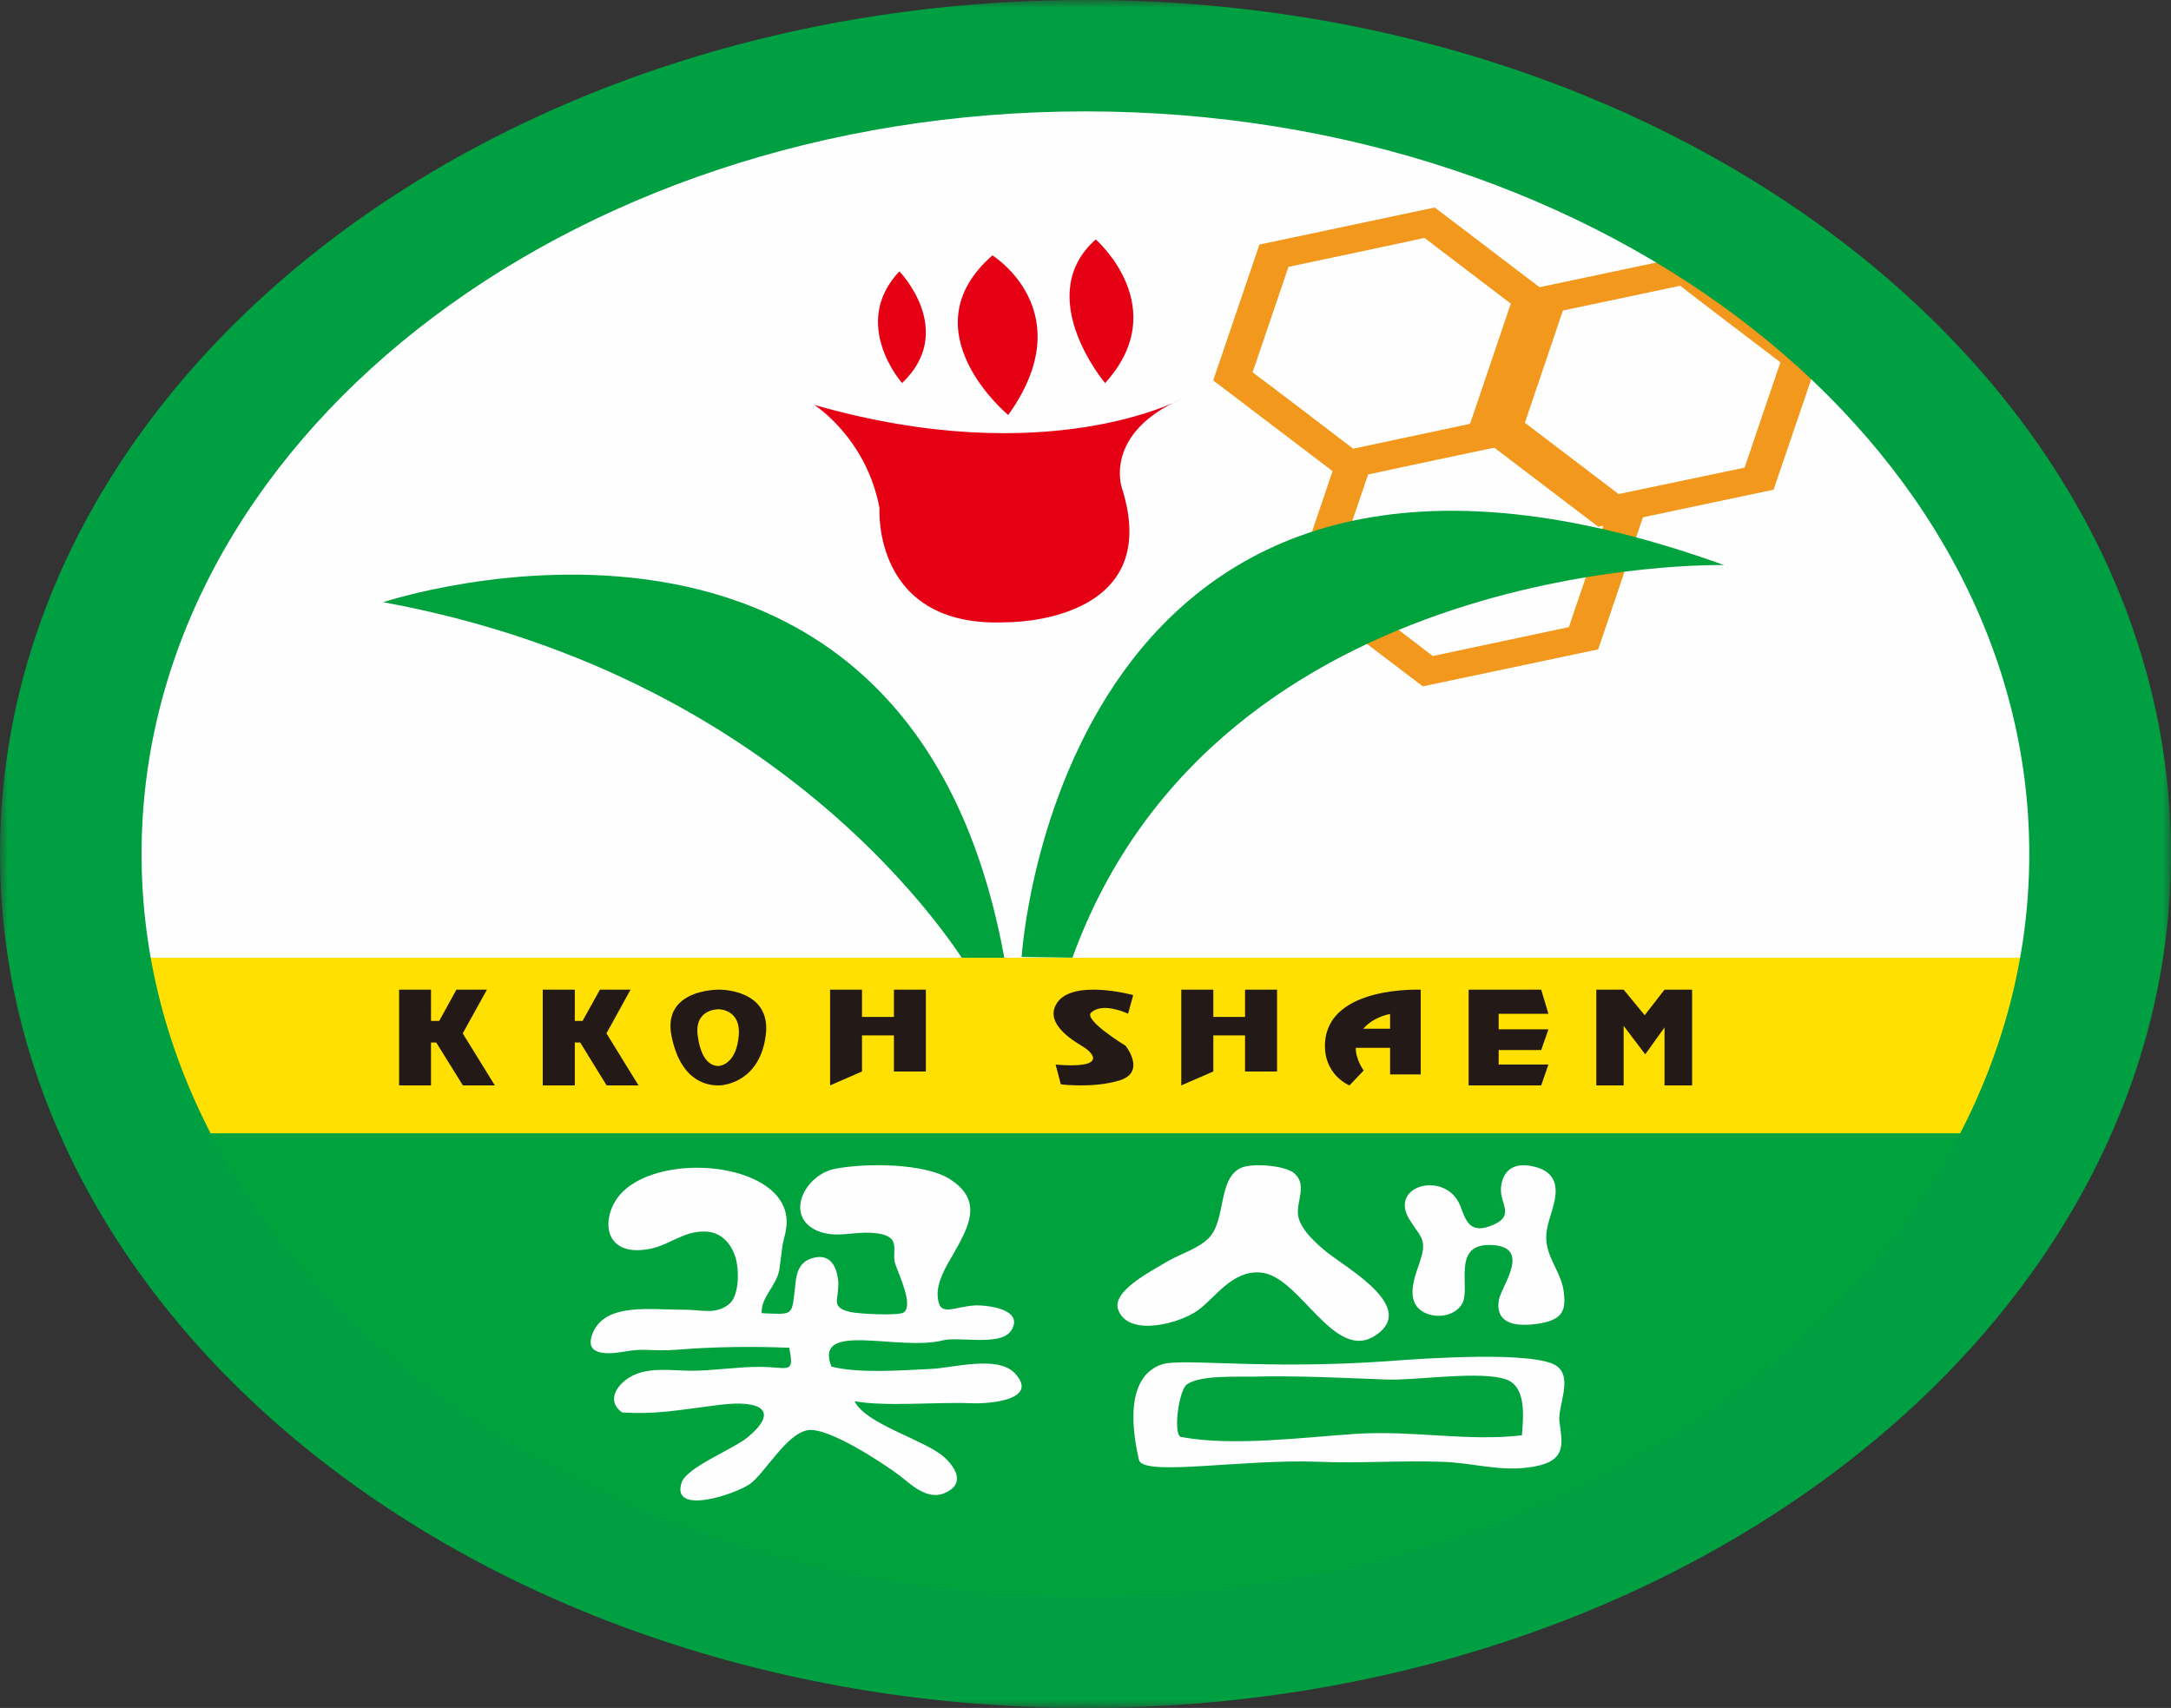
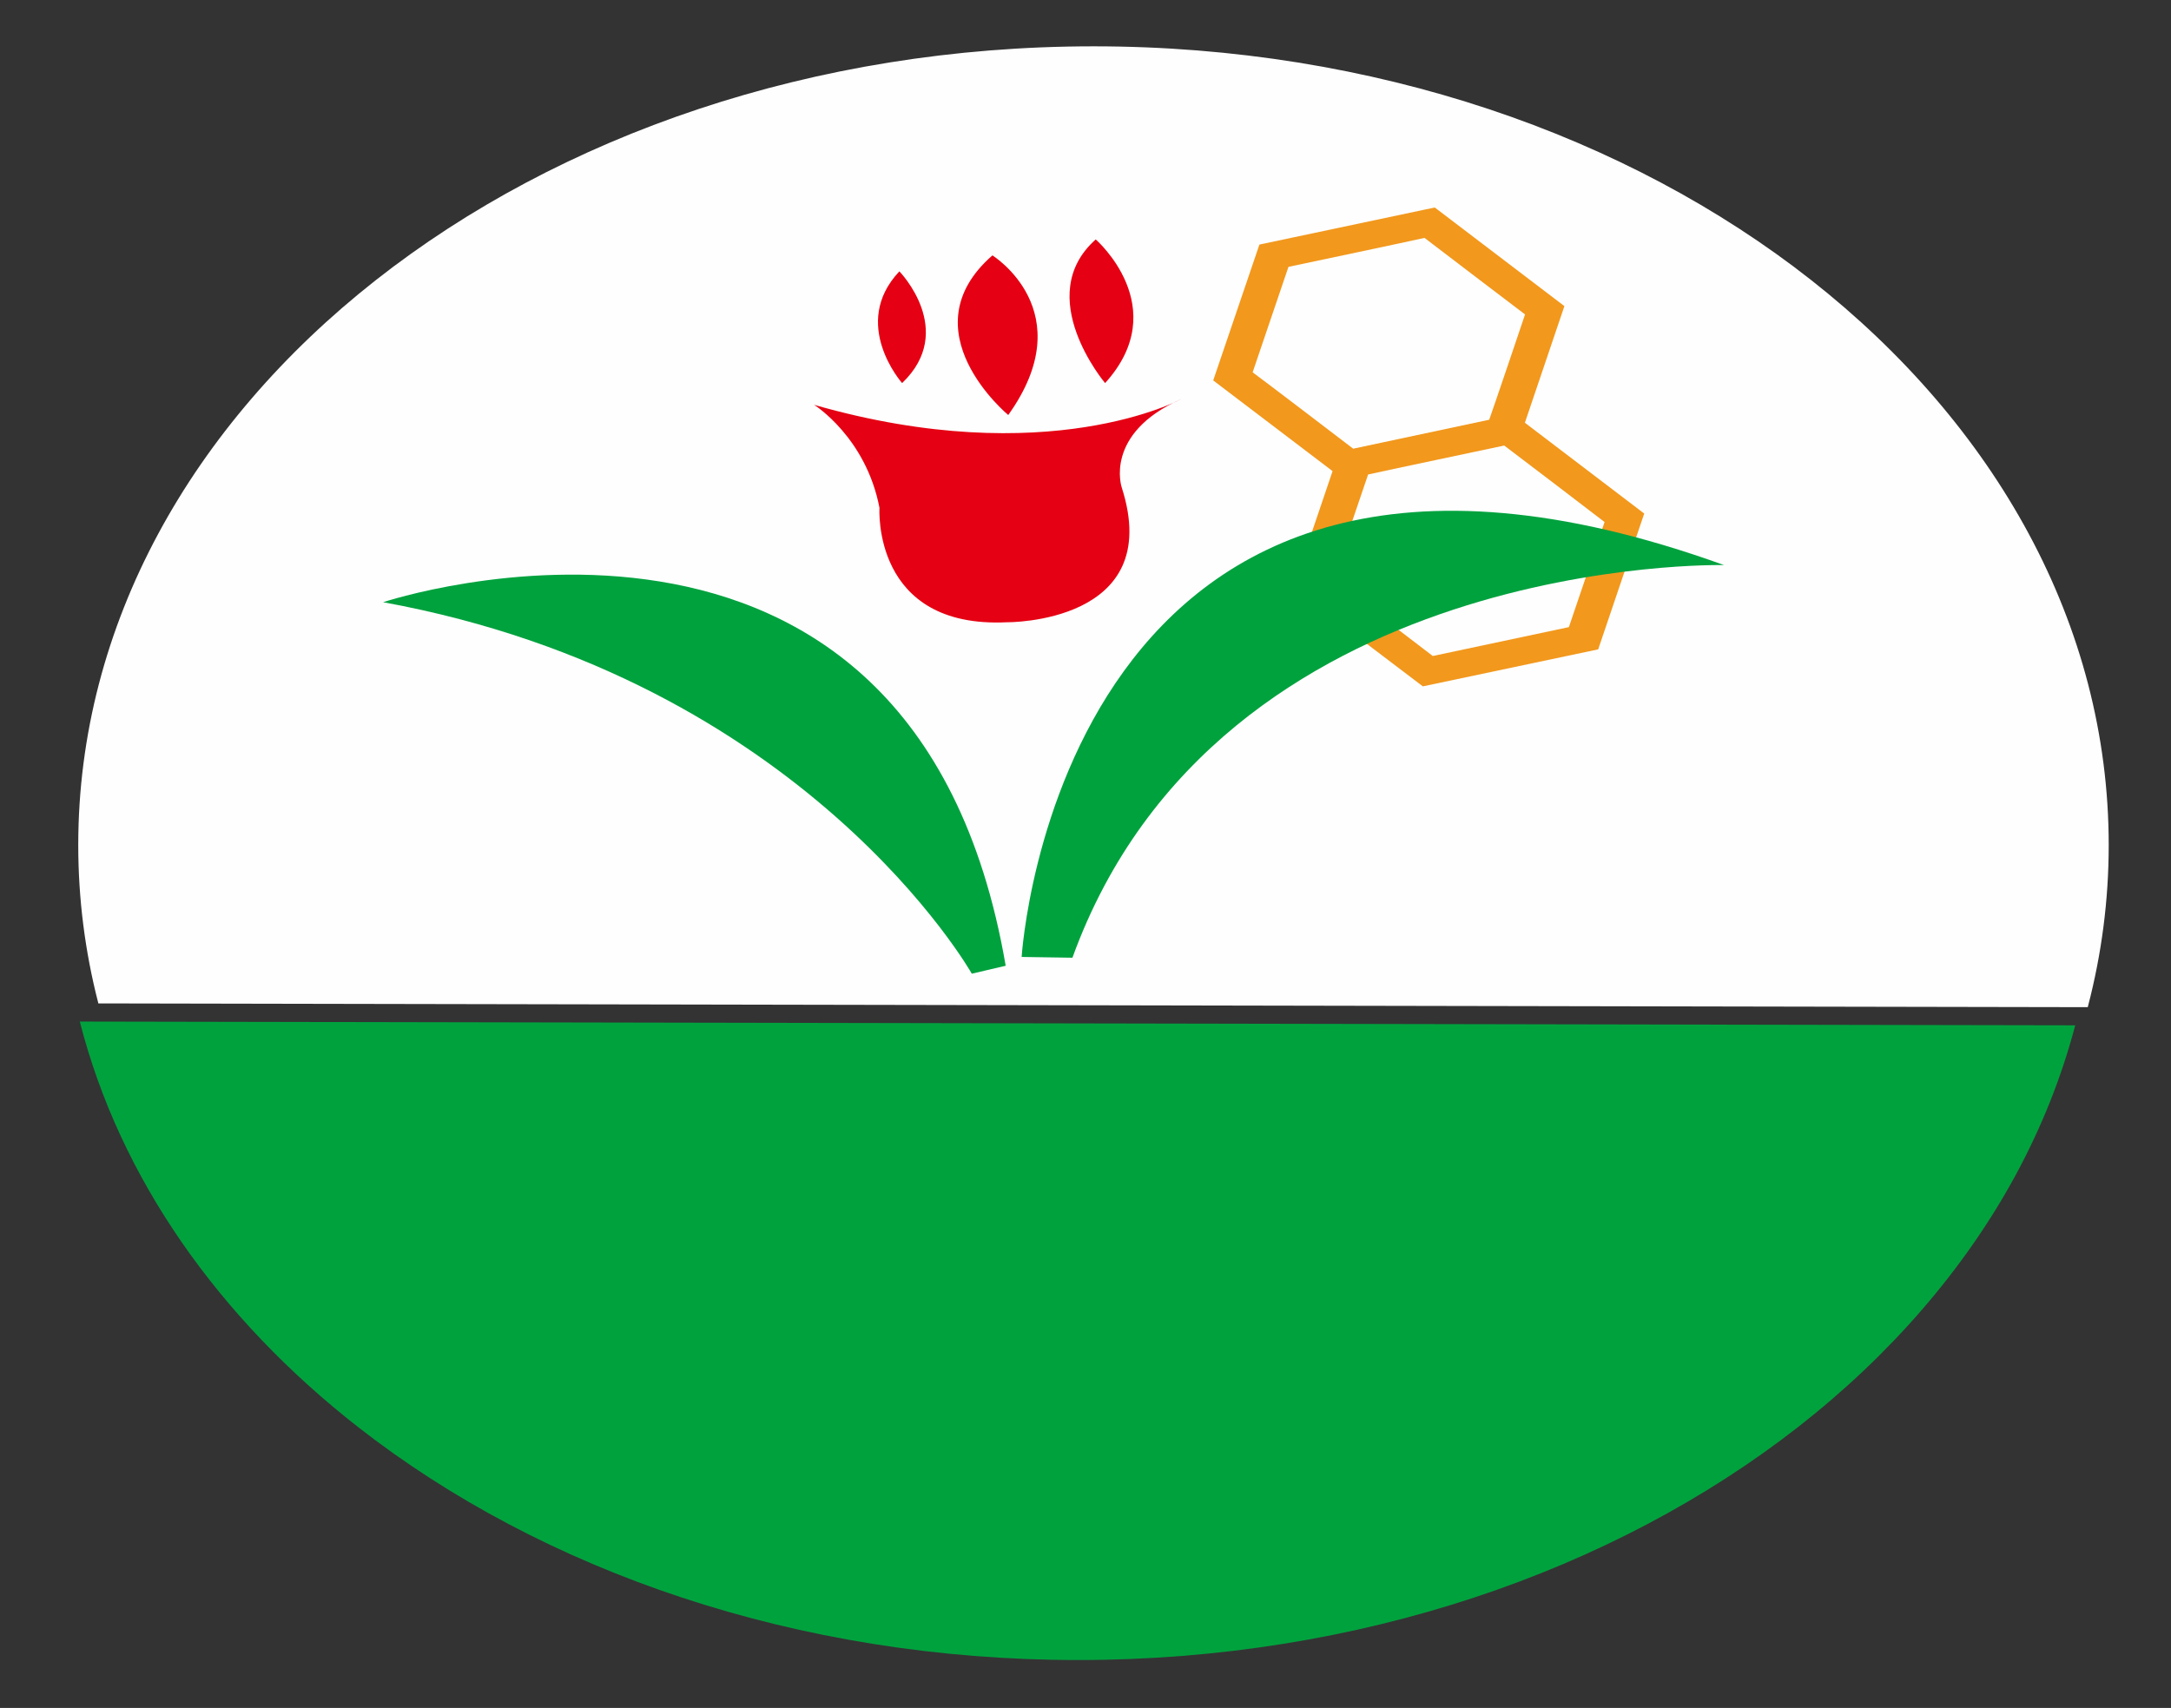
<svg xmlns="http://www.w3.org/2000/svg" xmlns:xlink="http://www.w3.org/1999/xlink" width="136" height="107" viewBox="0 0 136 107">
  <rect x="0" y="0" width="136" height="107" fill="#333333" stroke="none" />
  <defs>
-     <path id="prefix__a" d="M0 107L136 107 136 0 0 0z" />
-   </defs>
+     </defs>
  <g fill="none" fill-rule="evenodd">
    <path fill="#FEFEFE" d="M6.238 62.765C5.423 59.586 5 56.294 5 52.942 5 25.36 33.437 3 68.507 3 103.574 3 132 25.359 132 52.942c0 3.452-.447 6.817-1.29 10.058L6.238 62.765z" />
    <path stroke="#FEFEFE" stroke-width=".196" d="M6.238 62.765C5.423 59.586 5 56.294 5 52.942 5 25.36 33.437 3 68.507 3 103.574 3 132 25.359 132 52.942c0 3.452-.447 6.817-1.29 10.058L6.238 62.765z" />
    <path fill="#00A23E" d="M60.877 61S50.473 42.568 24 37.727c0 0 33.197-11.056 39 22.777L60.877 61z" />
    <path fill="#E50113" d="M51 25.363s3.25 2.034 4.094 6.454c0 0-.486 7.576 7.988 7.167 0 0 9.936.104 7.189-8.44 0 0-1.158-3.381 3.729-5.544 0 0-8.36 4.56-23 .363M56.512 24s-3.285-3.705-.171-7c0 0 3.616 3.708.17 7" />
    <path fill="#E50113" d="M63.16 26s-6.394-5.281-.991-10c0 0 5.646 3.498.991 10M69.228 24s-4.595-5.438-.587-9c0 0 4.892 4.253.587 9" />
    <path fill="#F2981D" d="M89.237 14.903c.747.571 5.55 4.236 6.298 4.796-.262.786-1.966 5.822-2.245 6.597l-8.52 1.815c-.743-.57-5.554-4.24-6.3-4.786.27-.796 1.98-5.835 2.244-6.607 1.01-.215 7.53-1.586 8.523-1.815zm.036-1.776l-10.378 2.195L76 23.833 84.116 30l11-2.308L98 19.178 89.88 13l-.607.127z" />
-     <path fill="#F2981D" d="M105.251 17.903c.733.582 5.533 4.225 6.28 4.796-.272.772-1.97 5.808-2.241 6.597-1.001.201-7.513 1.586-8.52 1.787-.754-.557-5.54-4.211-6.287-4.782.258-.786 1.97-5.812 2.227-6.597 1.015-.205 7.526-1.586 8.541-1.801zm.025-1.776L94.88 18.322l-2.88 8.5L100.12 33l10.985-2.322 2.895-8.5L105.894 16l-.618.127z" />
    <path fill="#F2981D" d="M94.23 27.912c.75.56 5.534 4.212 6.287 4.794-.268.774-1.971 5.807-2.236 6.582-1.01.215-7.508 1.595-8.526 1.81-.74-.57-5.533-4.233-6.298-4.79.28-.8 1.99-5.821 2.247-6.582 1.004-.229 7.523-1.596 8.527-1.814zm.029-1.785l-10.38 2.204L81 36.826 89.133 43l10.984-2.318L103 32.174 94.888 26l-.629.127z" />
    <path fill="#00A23E" d="M64 59.952s2.41-39.568 44-24.55c0 0-31.63-.745-40.819 24.598L64 59.952zM130 64.235c-.853 3.244-2.1 6.362-3.717 9.357-3.22 5.941-7.893 11.32-13.656 15.82C101.08 98.422 85.134 104 67.533 104c-17.611 0-33.55-5.578-45.091-14.588C13.71 82.588 7.505 73.817 5 64l125 .235z" />
    <mask id="prefix__b" fill="#fff">
      <use xlink:href="#prefix__a" />
    </mask>
-     <path fill="#FFE000" d="M7 71L129 71 129 60 7 60z" mask="url(#prefix__b)" />
+     <path fill="#FFE000" d="M7 71z" mask="url(#prefix__b)" />
    <path fill="#FEFEFE" d="M58.337 85.76c-1.844.09-4.525.297-6.253-.142-1.137-2.908 4.204-.938 6.984-1.646.966-.257 3.596.387 4.262-.593.874-1.327-1.39-1.624-2.265-1.596-1.437.1-2.236.773-2.325-.58-.058-.865.495-1.816.942-2.574.967-1.703 1.988-3.412-.215-4.779-1.547-.966-5.174-1.005-7.14-.63-1.92.373-3.187 2.934-1.182 3.863 1.181.526 2.25.065 3.48.154 1.956.13 1.215 1.056 1.441 1.892.157.555 1.188 2.6.556 3.09-.314.233-2.91.09-3.36-.024-1.294-.311-.68-.773-.751-1.932-.075-.826-.458-1.856-1.735-1.405-1.004.36-.908 1.495-1.021 2.242-.164 1.327-.164 1.248-2.039 1.17-.058-1.002.932-1.71 1.106-2.73.065-.425.134-1.08.185-1.416.048-.41.195-.747.246-1.198.553-3.991-7.599-4.943-10.28-2.225-1.372 1.388-1.314 4.132 1.725 3.541 1.25-.232 2.135-1.148 3.514-1.084 1.056.04 1.646.863 1.879 1.675.211.747.235 2.396-.455 2.897-.836.644-1.707.322-2.752.322-2.039.024-4.88-.476-5.728 1.405-.58 1.324.54 1.467 1.94 1.223 1.305-.246 1.735 0 3.272-.118 2.407-.193 4.624-.218 7.07-.128.354 1.727-.062 1.198-1.886 1.198-1.363 0-2.9.243-4.228.243-1.216 0-2.69-.257-3.797.361-.926.515-1.55 1.56-.553 2.254 2.014.128 3.316-.115 6.085-.476 2.766-.347 3.722.436 1.759 2.046-.915.747-3.79 1.856-4.119 2.822-.69 2.1 3.419.719 4.31.065.953-.723 2.278-3.144 3.607-3.349 1.263-.193 4.634 2.021 5.689 2.808.762.565 1.834 1.738 3.063 1.04 1.097-.589.42-1.594-.256-2.188-1.23-1.07-4.907-2.046-5.577-3.477 1.889.362 5.184.04 7.285.13 1.253.053 4.316-.233 2.739-1.893-1.08-1.12-3.856-.322-5.222-.257M75.04 82.092c1.094-.794 2.146-2.509 3.912-2.37 2.491.161 4.632 5.763 7.279 3.899 2.451-1.701-1.613-4.024-3.063-5.132-.769-.621-1.7-1.477-1.842-2.309-.162-.845.611-1.95-.257-2.685-.568-.473-2.632-.669-3.37-.31-1.414.707-.891 3.254-1.971 4.372-.65.66-1.69.96-2.55 1.443-1.059.645-3.655 1.925-3.101 3.13.716 1.64 3.848.77 4.963-.038M89.045 78.723c-.234.865-.931 2.223-.308 3.102.613.827 2.266.84 2.844-.124.588-.964-.662-3.681 1.668-3.705 2.873 0 .754 2.607.641 3.482-.205 1.297.804 1.692 2.409 1.459 1.569-.224 1.824-.803 1.657-2.025-.127-1.05-.84-1.842-1.045-2.879-.19-.964.23-1.753.433-2.63.23-.913.205-1.953-1.183-2.3-1.442-.38-2.04.347-2.133 1.287-.088.998.858 1.716-.407 2.31-1.597.74-1.81-.31-2.157-1.188-.903-2.186-4.48-1.27-3.184.865.637 1.05 1.084 1.2.765 2.346M95.34 89.92c-3.446.401-6.774-.321-10.399-.092-3.315.22-7.739.802-10.951.197-.519-.092-.162-2.933.37-3.3.869-.585 3.041-.457 4.13-.48 2.793-.07 5.593.08 8.387.182 1.744.08 6.068-.608 7.575.035 1.211.528.95 2.485.888 3.458m2.149-4.362c-1.407-.916-8.079-.47-10.488-.286-7.846.56-12.95-.207-14.209.204-2.67.884-1.613 5.202-1.445 5.981.247 1.075 6.487-.07 11.305.124 2.543.105 5.066-.092 7.691 0 1.86.057 3.5.586 5.306.366 2.471-.287 2.265-1.34 2.042-2.864-.126-1.005.89-2.793-.202-3.525" mask="url(#prefix__b)" />
    <path fill="#009F41" d="M67.988 100.019c-32.655 0-59.12-20.827-59.12-46.519 0-25.696 26.465-46.522 59.12-46.522 32.659 0 59.134 20.826 59.134 46.522 0 25.692-26.475 46.519-59.134 46.519M67.988 0C30.44 0 0 23.944 0 53.5 0 83.052 30.44 107 67.988 107 105.55 107 136 83.052 136 53.5 136 23.944 105.55 0 67.988 0" mask="url(#prefix__b)" />
    <path fill="#231916" d="M30.503 62L28.592 62 27.514 63.961 26.999 63.961 26.999 62 25 62 25 68 26.999 68 26.999 65.313 27.327 65.313 28.998 68 31 68 28.987 64.74zM56 63.709L54 63.709 54 62 52 62 52 68 54 67.128 54 64.865 56 64.865 56 67.128 58 67.128 58 62 56 62zM39.5 62L37.583 62 36.493 63.961 36.008 63.961 36.008 62 34 62 34 68 36.008 68 36.008 65.313 36.347 65.313 38.002 68 40 68 37.991 64.74zM77.995 63.709L76.008 63.709 76.008 62 74 62 74 68 76.008 67.128 76.008 64.865 77.995 64.865 77.995 67.128 80 67.128 80 62 77.995 62zM85.4 64.45c.674-.777 1.681-.924 1.681-.924v.923H85.4zm-2.39.81c-.156 2.076 1.527 2.74 1.527 2.74l.89-.936s-.498-.664-.498-1.418h2.152v1.665H89v-5.307s-5.714-.26-5.99 3.256zM97 63.515L96.547 62 93.882 62 92.675 62 92 62 92 68 92.675 68 93.882 68 96.547 68 97 66.69 93.882 66.69 93.882 65.784 96.547 65.784 97 64.485 93.882 64.485 93.882 63.515zM104.272 62L103.03 63.604 101.712 62 100 62 100 68 101.712 68 101.712 64.269 103.064 66.053 104.272 64.368 104.272 68 106 68 106 62zM45 66.781c-.213 0-1.025-.05-1.28-1.815-.286-1.775 1.287-1.736 1.287-1.736s1.42-.025 1.27 1.662c-.146 1.685-1.063 1.89-1.277 1.89M45.074 62s-3.634-.077-3 2.942c.627 3.02 2.471 3.058 2.952 3.058.484 0 2.605-.331 2.948-3.185.344-2.854-2.9-2.815-2.9-2.815M68.352 63.44c.494-.46 1.404-.328 2.317.065l.32-1.166s-4.002-1.09-4.86.642c-.589 1.17.988 2.155 1.728 2.6.74.46 1.404 1.378-1.728 1.115l.325 1.237s2.053.263 3.702-.252c1.664-.536.354-2.166.354-2.166s-2.653-1.615-2.158-2.075" mask="url(#prefix__b)" />
  </g>
</svg>